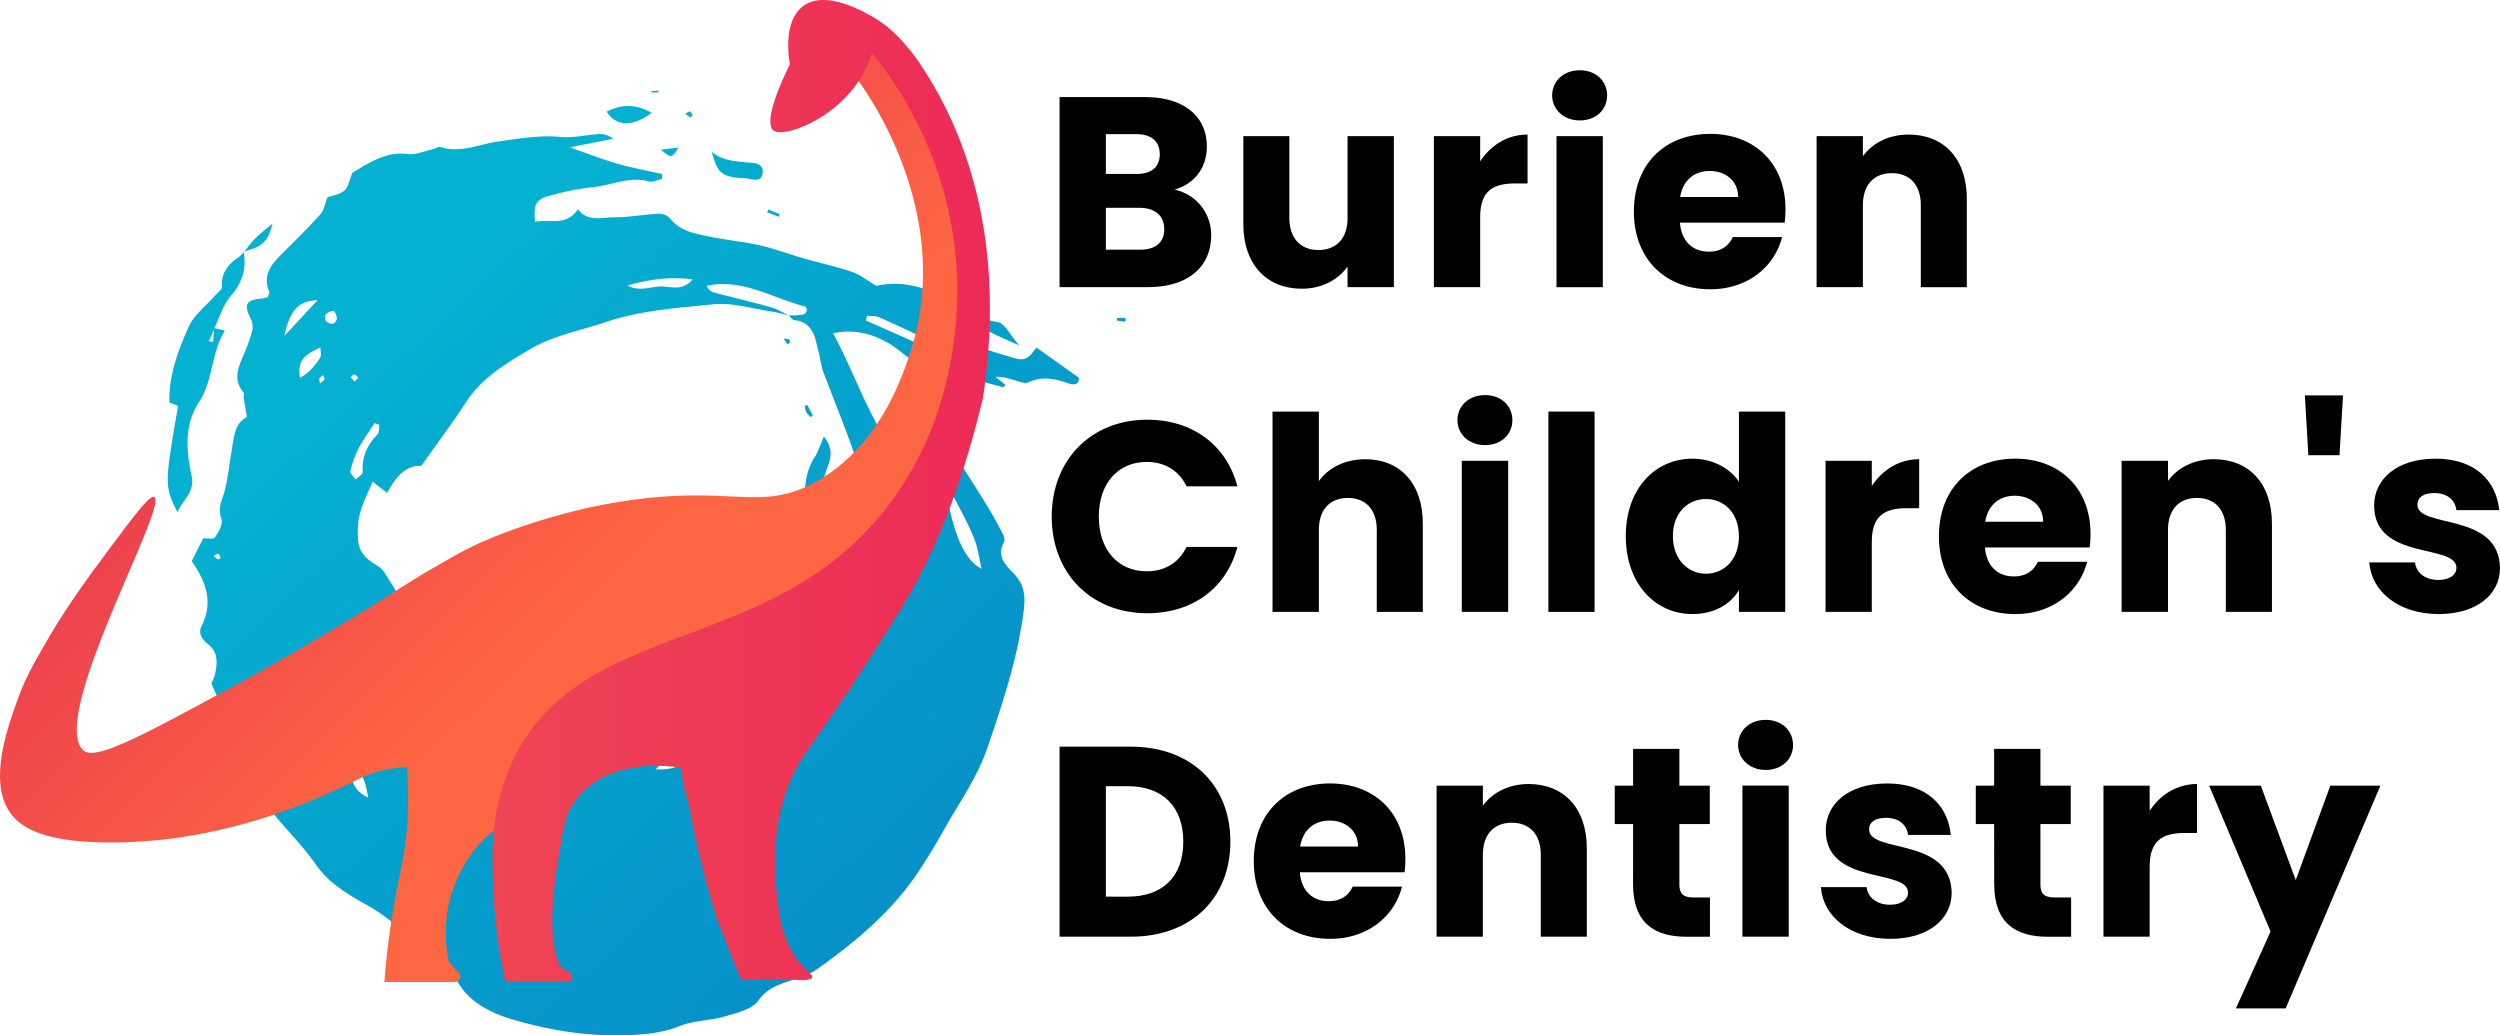
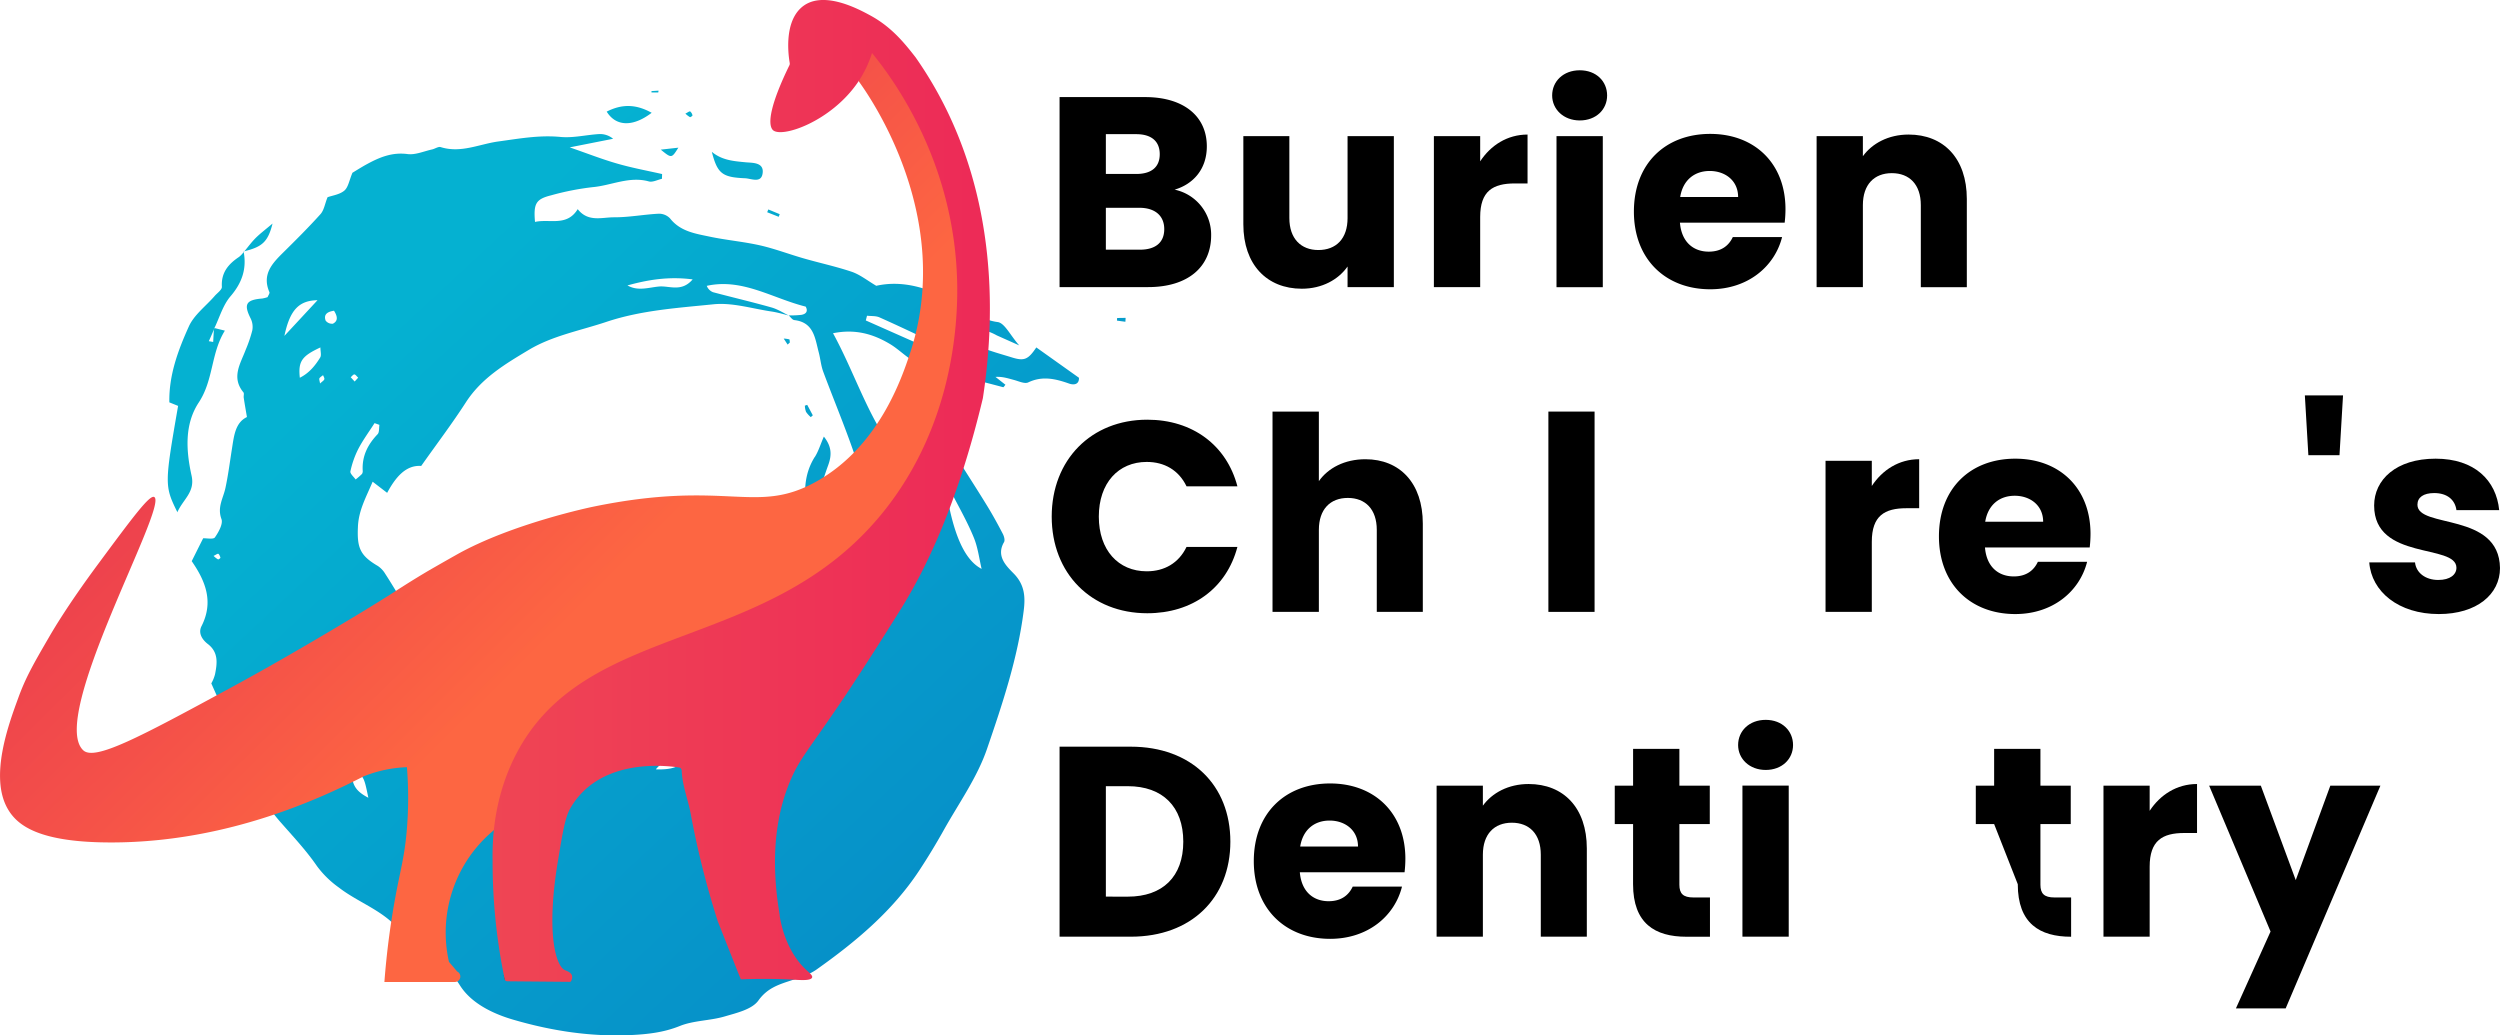
<svg xmlns="http://www.w3.org/2000/svg" viewBox="0 0 954.8 395.45">
  <defs>
    <style>.cls-1{fill:none;}.cls-2{fill-rule:evenodd;fill:url(#linear-gradient);}.cls-3{fill:url(#linear-gradient-2);}.cls-4{fill:url(#linear-gradient-3);}</style>
    <linearGradient id="linear-gradient" x1="165.31" y1="107.64" x2="414.26" y2="375.74" gradientUnits="userSpaceOnUse">
      <stop offset="0" stop-color="#05b1d1" />
      <stop offset="1" stop-color="#0689c6" />
    </linearGradient>
    <linearGradient id="linear-gradient-2" x1="81.01" y1="75.24" x2="341.53" y2="338.86" gradientUnits="userSpaceOnUse">
      <stop offset="0.01" stop-color="#e73451" />
      <stop offset="0.35" stop-color="#f45049" />
      <stop offset="0.57" stop-color="#fd6642" />
    </linearGradient>
    <linearGradient id="linear-gradient-3" x1="188.1" y1="187.47" x2="378.06" y2="187.47" gradientUnits="userSpaceOnUse">
      <stop offset="0" stop-color="#ef4554" />
      <stop offset="1" stop-color="#ed2a57" />
    </linearGradient>
  </defs>
  <title>Asset 17</title>
  <g id="Layer_2" data-name="Layer 2">
    <g id="Layer_1-2" data-name="Layer 1">
      <path class="cls-1" d="M186.13,322.87a325.39,325.39,0,0,0,6.25,43.19c-.94-6.67-3.56-25.53-5.79-43.89C186.44,322.39,186.28,322.63,186.13,322.87Z" />
      <path d="M192.59,367.54a1.37,1.37,0,0,0,.2.52c-.14-.67-.27-1.33-.41-2C192.46,366.65,192.53,367.15,192.59,367.54Z" />
      <path d="M438.48,109.65H404.67V37.08h32.67c14.78,0,23.57,7.34,23.57,18.81,0,8.79-5.27,14.48-12.3,16.54A17.59,17.59,0,0,1,462.56,89.9C462.56,101.9,453.78,109.65,438.48,109.65Zm-4.55-58.41H422.35v15.2h11.58c5.79,0,9-2.59,9-7.55S439.72,51.24,433.93,51.24Zm1.24,28.12H422.35v16h13c5.89,0,9.3-2.68,9.3-7.85S441.06,79.36,435.17,79.36Z" />
      <path d="M532.34,109.65H514.66v-7.86c-3.51,5-9.72,8.48-17.47,8.48-13.34,0-22.33-9.2-22.33-24.6V52h17.57V83.29c0,7.86,4.45,12.2,11.07,12.2,6.82,0,11.16-4.34,11.16-12.2V52h17.68Z" />
      <path d="M565.31,109.65H547.63V52h17.68v9.62c4-6.1,10.34-10.23,18.09-10.23V70.06h-4.86c-8.37,0-13.23,2.89-13.23,12.82Z" />
      <path d="M592.8,36.46c0-5.38,4.24-9.62,10.55-9.62s10.44,4.24,10.44,9.62S609.55,46,603.35,46,592.8,41.73,592.8,36.46ZM594.46,52h17.68v57.69H594.46Z" />
      <path d="M653.17,110.48c-16.95,0-29.15-11.37-29.15-29.67s12-29.67,29.15-29.67c16.85,0,28.74,11.16,28.74,28.74a44.06,44.06,0,0,1-.31,5.17h-40c.62,7.54,5.28,11.06,11,11.06,5,0,7.76-2.48,9.2-5.58h18.82C677.78,101.79,667.54,110.48,653.17,110.48ZM641.7,75.23h22.12c0-6.31-5-9.93-10.85-9.93S642.73,68.82,641.7,75.23Z" />
      <path d="M733.6,78.33c0-7.86-4.35-12.2-11.07-12.2s-11.06,4.34-11.06,12.2v31.32H693.8V52h17.67v7.66c3.52-4.86,9.72-8.27,17.47-8.27,13.34,0,22.23,9.09,22.23,24.6v33.7H733.6Z" />
      <path d="M438.17,160.29c17.26,0,30.29,9.72,34.42,25.44H453.16c-3-6.21-8.48-9.31-15.2-9.31-10.85,0-18.3,8.07-18.3,20.88s7.45,20.89,18.3,20.89c6.72,0,12.2-3.1,15.2-9.31h19.43c-4.13,15.72-17.16,25.33-34.42,25.33-21.4,0-36.5-15.2-36.5-36.91S416.77,160.29,438.17,160.29Z" />
      <path d="M486,157.19H503.7v26.57c3.52-5,9.82-8.37,17.78-8.37,13.13,0,21.92,9.1,21.92,24.6v33.7H525.82V202.37c0-7.86-4.34-12.2-11.06-12.2s-11.06,4.34-11.06,12.2v31.32H486Z" />
-       <path d="M556.62,160.5c0-5.37,4.24-9.61,10.55-9.61s10.44,4.24,10.44,9.61S573.37,170,567.17,170,556.62,165.77,556.62,160.5ZM558.28,176H576v57.68H558.28Z" />
      <path d="M591.36,157.19H609v76.5H591.36Z" />
-       <path d="M646.35,175.18c7.65,0,14.27,3.52,17.78,8.79V157.19h17.68v76.5H664.13v-8.27c-3.2,5.28-9.3,9.1-17.78,9.1-14.16,0-25.43-11.58-25.43-29.77S632.19,175.18,646.35,175.18Zm5.17,15.41c-6.62,0-12.61,5-12.61,14.16s6,14.37,12.61,14.37,12.61-5.07,12.61-14.27S658.24,190.59,651.52,190.59Z" />
      <path d="M714.88,233.69H697.21V176h17.67v9.61c4-6.1,10.34-10.23,18.09-10.23V194.1h-4.86c-8.37,0-13.23,2.89-13.23,12.82Z" />
      <path d="M769.67,234.52c-17,0-29.15-11.37-29.15-29.67s12-29.67,29.15-29.67c16.85,0,28.74,11.17,28.74,28.74a46.34,46.34,0,0,1-.31,5.17h-40c.62,7.55,5.27,11.06,11,11.06,5,0,7.75-2.48,9.2-5.58h18.81C794.27,225.84,784,234.52,769.67,234.52Zm-11.48-35.25h22.13c0-6.31-5-9.93-10.86-9.93S759.23,192.86,758.19,199.27Z" />
-       <path d="M850.09,202.37c0-7.86-4.34-12.2-11.06-12.2S828,194.51,828,202.37v31.32H810.29V176H828v7.65c3.51-4.86,9.72-8.27,17.47-8.27,13.33,0,22.23,9.1,22.23,24.6v33.7H850.09Z" />
      <path d="M880.27,151h14.58l-1.35,22.85H881.61Z" />
      <path d="M931.44,234.52c-15.4,0-25.74-8.58-26.57-19.74h17.47c.42,4,4,6.72,8.89,6.72,4.55,0,6.93-2.07,6.93-4.66,0-9.3-31.43-2.58-31.43-23.77,0-9.83,8.38-17.89,23.47-17.89,14.89,0,23.16,8.27,24.29,19.64H938.16c-.52-3.93-3.52-6.51-8.48-6.51-4.13,0-6.41,1.65-6.41,4.45,0,9.2,31.22,2.68,31.53,24.19C954.8,227,945.91,234.52,931.44,234.52Z" />
      <path d="M469.9,321.45c0,21.5-14.88,36.29-38,36.29H404.67V285.17h27.19C455,285.17,469.9,299.85,469.9,321.45Zm-39.18,21c13.34,0,21.2-7.65,21.2-21s-7.86-21.19-21.2-21.19h-8.37v42.18Z" />
      <path d="M508,358.56c-17,0-29.15-11.37-29.15-29.67s12-29.67,29.15-29.67c16.85,0,28.74,11.17,28.74,28.74a43.94,43.94,0,0,1-.31,5.17h-40c.63,7.55,5.28,11.06,11,11.06,5,0,7.76-2.48,9.2-5.58h18.82C532.65,349.88,522.41,358.56,508,358.56Zm-11.47-35.25h22.12c0-6.3-5-9.92-10.85-9.92S497.6,316.9,496.57,323.31Z" />
      <path d="M588.46,326.41c0-7.85-4.34-12.2-11.06-12.2s-11.06,4.35-11.06,12.2v31.33H548.67V300.05h17.67v7.65c3.52-4.86,9.72-8.27,17.47-8.27,13.34,0,22.23,9.1,22.23,24.61v33.7H588.46Z" />
      <path d="M623.71,314.73h-7V300.05h7V286h17.68v14.06H653v14.68H641.39v23.16c0,3.41,1.45,4.86,5.37,4.86h6.31v15h-9c-12,0-20.37-5.07-20.37-20.06Z" />
      <path d="M663.82,284.54c0-5.37,4.24-9.61,10.54-9.61s10.44,4.24,10.44,9.61-4.24,9.52-10.44,9.52S663.82,289.82,663.82,284.54Zm1.65,15.51h17.68v57.69H665.47Z" />
-       <path d="M722,358.56c-15.41,0-25.75-8.58-26.57-19.74h17.47c.41,4,4,6.72,8.89,6.72,4.55,0,6.93-2.07,6.93-4.65,0-9.31-31.43-2.59-31.43-23.78,0-9.82,8.37-17.89,23.47-17.89,14.88,0,23.15,8.27,24.29,19.65H728.74c-.52-3.93-3.52-6.52-8.48-6.52-4.14,0-6.41,1.66-6.41,4.45,0,9.2,31.22,2.69,31.53,24.19C745.38,351,736.49,358.56,722,358.56Z" />
-       <path d="M761.6,314.73h-7V300.05h7V286h17.68v14.06h11.58v14.68H779.28v23.16c0,3.41,1.45,4.86,5.38,4.86H791v15h-9c-12,0-20.37-5.07-20.37-20.06Z" />
+       <path d="M761.6,314.73h-7V300.05h7V286h17.68v14.06h11.58v14.68H779.28v23.16c0,3.41,1.45,4.86,5.38,4.86H791v15c-12,0-20.37-5.07-20.37-20.06Z" />
      <path d="M821,357.74H803.36V300.05H821v9.62c4-6.1,10.34-10.24,18.09-10.24v18.71h-4.86C825.9,318.14,821,321,821,331Z" />
      <path d="M890,300.05h19.13l-36.19,85.08h-19l13.23-29.36-23.46-55.72h19.74l13.34,36.08Z" />
      <path class="cls-2" d="M301.43,129.6c.19.07.16.79.23,1.2l-.85.8-1.5-2.29a11.39,11.39,0,0,1,2.12.29Zm6.42,27.72a7.58,7.58,0,0,1-.46-2.39l.9-.31,2.14,4-.77.69a9.8,9.8,0,0,1-1.81-2ZM315.58,198c.12,1.24.25,2.49.37,3.73l-1.72.07c0-1.26.11-2.51.17-3.77l1.18,0Zm-4.39-23.45c1.41-2.23,2.17-4.86,3.46-7.81,3,3.78,3.08,7,1.68,10.86-2.36,6.48-4.23,13.13-6.38,19.94-.32-.33-1.63-1.09-1.79-2-1.2-7.27-1.15-14.38,3-21ZM248.82,35.31c0-.17,0-.35,0-.52l2.68-.17c0,.23-.06.46-.1.69Zm14.7,9.43a9.5,9.5,0,0,1-1.76-1.35c.88-.41,1.56-1,1.85-.82a2.67,2.67,0,0,1,.87,1.54c0,.11-.75.71-1,.63ZM429.9,121.4l-.09,1.49-3.22-.44c0-.35.05-.7.07-1ZM297.35,82.78,293,81.06c.15-.36.29-.71.43-1.07l4.36,1.81-.39,1Zm52.55,71.85,6,5.15c-5.12,1-6.64-.29-6-5.15ZM252.36,57.15l6.72-.75c-2.59,4.12-2.59,4.12-6.72.75ZM358.63,169.58,353.94,165c5-1,5-1,5.95,3.49l-1.26,1.13ZM93.37,95.94l-.15.18-.16-.1.31-.08Zm0,0c1.42-1.72,2.75-3.53,4.33-5.1,1.76-1.74,3.77-3.24,6.39-5.46-1.72,6.91-3.9,8.9-10.72,10.56ZM231.71,42.63c5.55-2.82,10.92-3.05,17.17.45-7.24,5.53-13.68,5.21-17.17-.45ZM271.88,58c3.91,3.26,8.43,3.55,13.09,4,2.4.21,6.66,0,6.33,3.87-.38,4.36-4.31,2.32-6.77,2.21-8.69-.36-10.52-1.79-12.65-10ZM93.22,96.12l-.14.16,0-.27.17.11ZM67.8,195.73c-5-10.15-5-10.63.22-40.71l-3.34-1.35c-.21-10.38,3.33-19.88,7.45-29,2-4.42,6.45-7.72,9.78-11.54,1-1.18,2.9-2.46,2.83-3.59-.33-5.4,2.46-8.68,6.55-11.41a9.43,9.43,0,0,0,1.79-1.88c1.17,6.45-.64,11.75-5,16.86-2.88,3.32-4.19,8-6.16,12.13l-.17,0c0,.16,0,.32,0,.47-.64,1.55-1.3,3.08-2,4.6l1.67.29c.09-1.63.18-3.26.28-4.89l.13-.31.06-.12,4,1c-5.37,8.58-4.3,18.88-10,27.47-5.5,8.37-4.82,18.46-2.72,27.93,1.4,6.33-3.28,9-5.45,14Zm296.94-58.24-34.07-15.1.46-1.81c1.62.19,3.4,0,4.81.65,7.26,3.24,14.44,6.65,21.61,10.08,2.84,1.36,5.59,2.92,8.38,4.38-.4.6-.8,1.2-1.19,1.8Zm-38.43,35.88c2.48,7.24,5.16,14.56,4.88,22.46,0,.7.37,1.52.11,2.08-2.64,5.63-3.92,12.36-9,16.18-3.27,2.46-4.79,4.62-4.63,8.53.06,1.71-.83,3.45-1.37,5.46l-4.78-1.59c.11,10.38-8.89,15-13.33,23.1l-4.33-2.8a113.59,113.59,0,0,0-7.34,8.82c-2.11,3.07-3.93,5.08-8.37,4.84-3-.16-7.83.46-7.26,6.23.09.91-2.05,2-3.65,3.5-1-2.34-1.72-4-2.59-6-1.67.25-3.53,0-4.72.8-7.3,4.81-15.78,5.87-24,7.59-16,3.35-30.8-.6-44.25-9.14-10.44-6.64-20.24-14.28-30.35-21.45a24,24,0,0,0-3.39-1.51c1.61,5.34,4.75,8.27,8,11,2.86,2.43,6.81,4,8.79,6.94,4.39,6.54,12,9.38,16.54,15.59.55.75,1.13,1.79,1.89,2,7.22,2,12.94,7.64,20.86,8,6.27.28,12.18,2.32,18.81,5.13-4.92,4.23-10.09,3.67-13.93,2.32-6.39-2.25-12.53-.52-18.68-.51-6.3,0-8.22-.15-11.76-7.11L198.72,282c-3.21-1.47-5-2.16-6.68-3.08-4.69-2.57-9.41-5.09-13.94-7.93a9.77,9.77,0,0,1-3.54-4.22c-.95-2.17-1.81-3.74-4.55-3.23a2.76,2.76,0,0,1-1.9-.77c-7-6.16-14.36-12-17-21.59a19.73,19.73,0,0,0-1.32-3.23c-2.56-5.22-2.26-6,3.65-8.59-2.1-3.42-4.13-6.85-6.3-10.19a9.51,9.51,0,0,0-2.81-3c-6.86-4-8-7-7.63-15,.27-6.29,3.1-11.24,5.62-17.2l5.54,4.26c3.14-5.83,7.07-10.71,13-10.27,6.11-8.65,11.9-16.29,17.08-24.32,6-9.27,14.94-14.57,24-20s19.68-7.37,29.66-10.71c13.29-4.44,27.16-5.31,40.85-6.71,7.23-.75,14.79,1.66,22.19,2.75,2.27.34,4.49,1,6.74,1.57l-.06,0c-2.22-1.08-4.35-2.47-6.69-3.12-7.4-2.09-14.89-3.84-22.32-5.82a4.22,4.22,0,0,1-2.38-2.43c13.62-3,25,4.73,37.77,7.93.76,1.28.67,2.73-1.59,3.14a34.4,34.4,0,0,1-4.88.21.76.76,0,0,1,.09.09l.15.08-.09,0c.66.63,1.27,1.55,2,1.63,7.44.86,7.89,6.94,9.3,12.28.65,2.43.84,5,1.71,7.38,3.91,10.52,8.27,20.88,11.9,31.5ZM250.47,293.83c4-4.75,8.52-5.28,13.15-5.95-2.83,4.61-6.11,6.2-13.15,5.95ZM174,278.17l-.08.12-.2-.1c-2.21,4.05-4,4.52-6,1.09a43.88,43.88,0,0,1-4.23-11.59c3.5,2,7.56,3.33,6.75,8.62-.07.44,2.13,1.23,3.45,1.88l0-.08a.86.86,0,0,1,.23.06c1.93-3,3.3-1.52,5.54,1.48L174,278.17ZM134.4,293.86c4.58,2.55,4.58,2.55,6.28,10.82-5-2.61-6.49-5.14-6.28-10.82Zm2.42-122.36c1.79-3.45,4.13-6.61,6.23-9.9.62.22,1.24.45,1.86.66-.2,1.21,0,2.82-.67,3.55-3.76,3.91-6,8.33-5.72,13.85a2,2,0,0,1-.27,1.35,27.22,27.22,0,0,1-2.43,2.11c-.71-1-2.17-2.24-2-3.07a35.26,35.26,0,0,1,3-8.55ZM135.34,143c.43,0,.88.71,1.46,1.24l-1.35,1.47-1.51-1.64c.47-.38.93-1.06,1.4-1.07Zm129.2-36.29c-4.29,5-8.87,2.34-12.9,2.72s-8,1.86-12-.42c7.86-2.18,15.77-3.49,24.93-2.3Zm99,81.73c2.88,5.57,6,11.06,8.36,16.83,1.56,3.76,2.06,8,3,12-6.84-3.54-11-14-13.66-30.58,1.08.83,2,1.17,2.27,1.79Zm-236.5-64.81a3,3,0,0,1-2.68-1.2c-.8-2.24.53-3.38,3.21-3.75,1.32,2.12,1.68,3.92-.53,5Zm-3.17,21.21c-.17.51-.83.86-1.64,1.63-.13-1-.43-1.63-.23-2s.9-.8,1.39-1.19c.18.54.61,1.15.48,1.59Zm-9.36-.57c-.66-6.25.69-8.24,7.86-11.58,0,1.48.46,3-.09,3.86-1.91,3.1-4.2,5.93-7.77,7.72Zm6.76-29.62c-4.46,4.82-8.56,9.23-12.65,13.63,2.1-10,5.61-13.5,12.65-13.63Zm-38,99a8.73,8.73,0,0,1-1.7-1.34c.85-.39,1.51-.94,1.82-.79s.67.94.8,1.49c0,.15-.73.72-.92.64ZM386.44,136.5c-3.79-1.18-7.65-2.21-11.33-3.68-1.19-.47-2.71-2.14-2.68-3.23.08-2.43,1.91-3.74,4.43-3.18a22.09,22.09,0,0,1,3.85,1.69l8.54,3.81c-3.47-3.94-5.56-8.56-8.22-8.91-6.71-.88-11.4-5.09-16.84-7.94-9.56-5-19.28-8.19-29.53-5.91-3.39-2-6.17-4.25-9.35-5.35-5.95-2-12.16-3.34-18.23-5.08-5.6-1.6-11.08-3.7-16.75-5-6.4-1.45-13-2-19.41-3.37-5.45-1.14-11.13-2-15-6.92a5.81,5.81,0,0,0-4.3-1.81c-5.74.28-11.46,1.41-17.18,1.37-4.59,0-9.84,1.94-13.8-3.11-4.15,6.76-10.71,3.61-16.31,4.88-.6-7,.3-8.7,6.15-10.16a101.75,101.75,0,0,1,15.84-3.12c7.16-.63,14-4.27,21.49-2.19,1.45.4,3.3-.61,5-1l.06-1.82c-5.73-1.3-11.54-2.36-17.18-4-5.84-1.68-11.52-3.91-18.1-6.19l16.57-3.28a7.79,7.79,0,0,0-5.44-1.79c-4.9.3-9.86,1.55-14.67,1.09-8.09-.78-15.85.66-23.74,1.73-7.27,1-14.31,4.57-22,2.15-.91-.28-2.18.65-3.31.9-3.12.68-6.37,2.16-9.36,1.76-5.82-.77-10.62,1.2-15.4,3.8-2.25,1.22-4.41,2.61-5.63,3.34-1.24,2.92-1.6,5.55-3.1,6.82-1.78,1.51-4.55,1.85-6.4,2.52-1,2.36-1.3,4.89-2.71,6.47-4.5,5-9.32,9.81-14.14,14.56-4.29,4.23-8.29,8.44-5.37,15.21.19.45-.43,1.25-.68,1.92a12,12,0,0,1-2.08.53c-6.23.51-7.14,2.22-4.36,7.7a7.23,7.23,0,0,1,.59,4.46,51,51,0,0,1-2.49,7.33c-2,5.35-5.64,10.59-.9,16.35.35.43,0,1.38.12,2.07.32,2.18.71,4.35,1.22,7.36-4.46,2.13-4.94,7.17-5.72,12.08s-1.43,10.07-2.49,15c-.83,3.91-3.21,7.34-1.52,11.88.67,1.83-1.1,5-2.5,7-.58.83-3.12.28-4.49.35-1.51,3-2.95,5.88-4.37,8.73,5.33,7.68,8.44,15.58,3.74,24.83-1.34,2.64.24,5.14,2.4,6.8,4.12,3.16,3.61,7.32,2.77,11.53A13.93,13.93,0,0,1,80.7,261c4.13,9.32,8.11,17.76,11.65,26.39,3.84,9.38,7.79,18.62,14.57,26.36,4.87,5.56,10,11,14.15,17.05a37,37,0,0,0,8.41,8.21c8.59,6.64,20.06,9.63,25.6,20.13.19.37.77.51,1.16.77,7,4.73,14.42,8.41,19.39,16.38,4.22,6.74,12.3,10.78,20.33,13.13,14.74,4.31,29.8,6.63,45.21,5.88,6.28-.31,12.39-1,18.46-3.45,5.33-2.14,11.53-2,17.11-3.64,4.6-1.35,10.48-2.7,12.91-6.1,3.59-5,8.18-6.21,13.15-7.87,3.09-1,6.35-2.07,9-3.92,14.94-10.58,28.93-22.23,39.17-37.7,3.36-5.09,6.52-10.32,9.5-15.64,5.72-10.23,12.76-20.05,16.5-31,5.88-17.16,11.71-34.55,14-52.74.64-5.11.47-9.82-3.81-14.19-2.75-2.8-6.85-6.62-3.7-12,.43-.75,0-2.31-.52-3.26-1.83-3.53-3.74-7-5.81-10.4-3.52-5.76-7.19-11.44-11.1-17.64-1.55,2.55-3.85,3.29-6.63.75-1.31,3.87-2.38,7-3.68,10.83-3.61-4.18-4.9-10.08-10.76-10.13.23-3.79.44-7.15.72-11.62L339.15,169c-8.72-13.06-13.42-27.87-21-41.73,8.47-1.72,15.33.29,21.7,4.09,4,2.37,7.3,6.25,11.51,7.67,10.41,3.51,21.16,6,31.8,8.86.16,0,.5-.55.84-.94l-3.8-3c2.69-.18,4.85.58,7.06,1.16,1.8.48,4.07,1.58,5.44.94,5.42-2.59,10.43-1.38,15.63.45,1.9.67,3.85.3,3.75-2.22l-16.29-11.59c-3.13,4.68-4.64,5.27-9.32,3.82Z" />
      <path class="cls-1" d="M186.13,329a325.86,325.86,0,0,0,6.25,43.19c-.94-6.67-3.56-25.53-5.79-43.9C186.44,328.51,186.28,328.76,186.13,329Z" />
      <path class="cls-3" d="M259.3,256.28c50.49-39,61.24-36.95,78.73-59.75,32.22-42,34.1-99.24,20.21-137.57C352.68,43.62,339.59,17.5,332.7,19.2c-3,.75-4.21,6.74-4.73,11.85,4.21,5.79,36.75,52.11,19.6,103.8-3.11,9.38-11.88,35.82-36,49.18-23.15,12.81-33.83-1.09-85.22,9.53,0,0-30.79,6.36-51.93,18.26-4.78,2.69-10.53,6-10.53,6h0c-7.12,4.19-12,7.43-15.51,9.66-5.27,3.31-12.54,7.77-23.34,14.16-17.4,10.29-29.49,17-37.29,21.22-34.28,18.59-51.5,27.8-55.93,23.71-13.5-12.46,32.47-93.24,27.12-96.73-1.7-1.11-8.3,7.81-21.47,25.59-11.61,15.67-17.29,25.38-18.86,28.11-5.81,10-8.85,15.31-11.65,23.06C3.38,276.4-4.18,296.69,3,309c3.59,6.19,11.77,12.83,39.89,12.75,20.55-.06,54.44-3.71,96.29-25.4l.09,0A49.31,49.31,0,0,1,155.41,293a145.23,145.23,0,0,1-.17,25.38c-.81,8.67-2.25,13.81-3.88,22.3a308.22,308.22,0,0,0-4.55,34.36h26.91a2.1,2.1,0,0,0,.89-4l-3.14-3.68a50.76,50.76,0,0,1,22.44-54.13A740.39,740.39,0,0,1,259.3,256.28Z" />
      <path d="M192.59,373.66a1.26,1.26,0,0,0,.2.52c-.14-.67-.27-1.33-.41-2C192.46,372.77,192.53,373.28,192.59,373.66Z" />
      <path class="cls-4" d="M361.32,41.56a149,149,0,0,0-11.66-19.69c-4-5.11-8.94-11.41-17.13-15.89-4.6-2.51-19-10.35-26.85-2.74-6.22,6-4.57,17.94-4.07,20.84a1.38,1.38,0,0,1-.12.85c-7.17,14.68-8.38,22.25-6.44,24.6,2.91,3.53,22.33-2.92,32.71-18.28a42.65,42.65,0,0,0,5.28-11C341,30,364.93,62,365.58,109c.22,15.73-2,53-27.18,85.2C294,251,222.27,235.7,196.13,290c-7.21,15-8.16,29.44-8,38.61a219.33,219.33,0,0,0,4.26,43.61c.13.67.27,1.33.41,2a1.1,1.1,0,0,0,.92.55l24,.22c.39,0,.95-1.25.77-2.23-.27-1.42-2.24-2-2.71-2.23-3.33-1.39-7.34-13.51-2.74-41.42,1.86-11.25,2.79-16.88,4.7-20.26,12-21.15,40.89-15.73,41.44-15.75a1.13,1.13,0,0,1,1.06.72,1.22,1.22,0,0,1,.12.49c.19,5.59,2.39,10.93,3.42,16.43a336.87,336.87,0,0,0,10.34,41.08c4.36,11.07,7.57,19.13,7.91,20l.38.92.53,1.29c9-.32,15.74-.12,20.4.15,2.42.14,6.45.43,6.83-.89.24-.85-1.16-1.76-2.89-3.48-7.51-7.46-9.2-18.13-9.5-20,0-.17,0-.3,0-.37-4.24-25-.21-41.35,4.2-51.62,3.57-8.31,6.82-11.31,20.51-31.62,0,0,8.3-12.31,21.47-33.44,9.55-15.32,21.75-40.17,31.42-80.69C379,128.35,382.32,84.17,361.32,41.56Z" />
    </g>
  </g>
</svg>